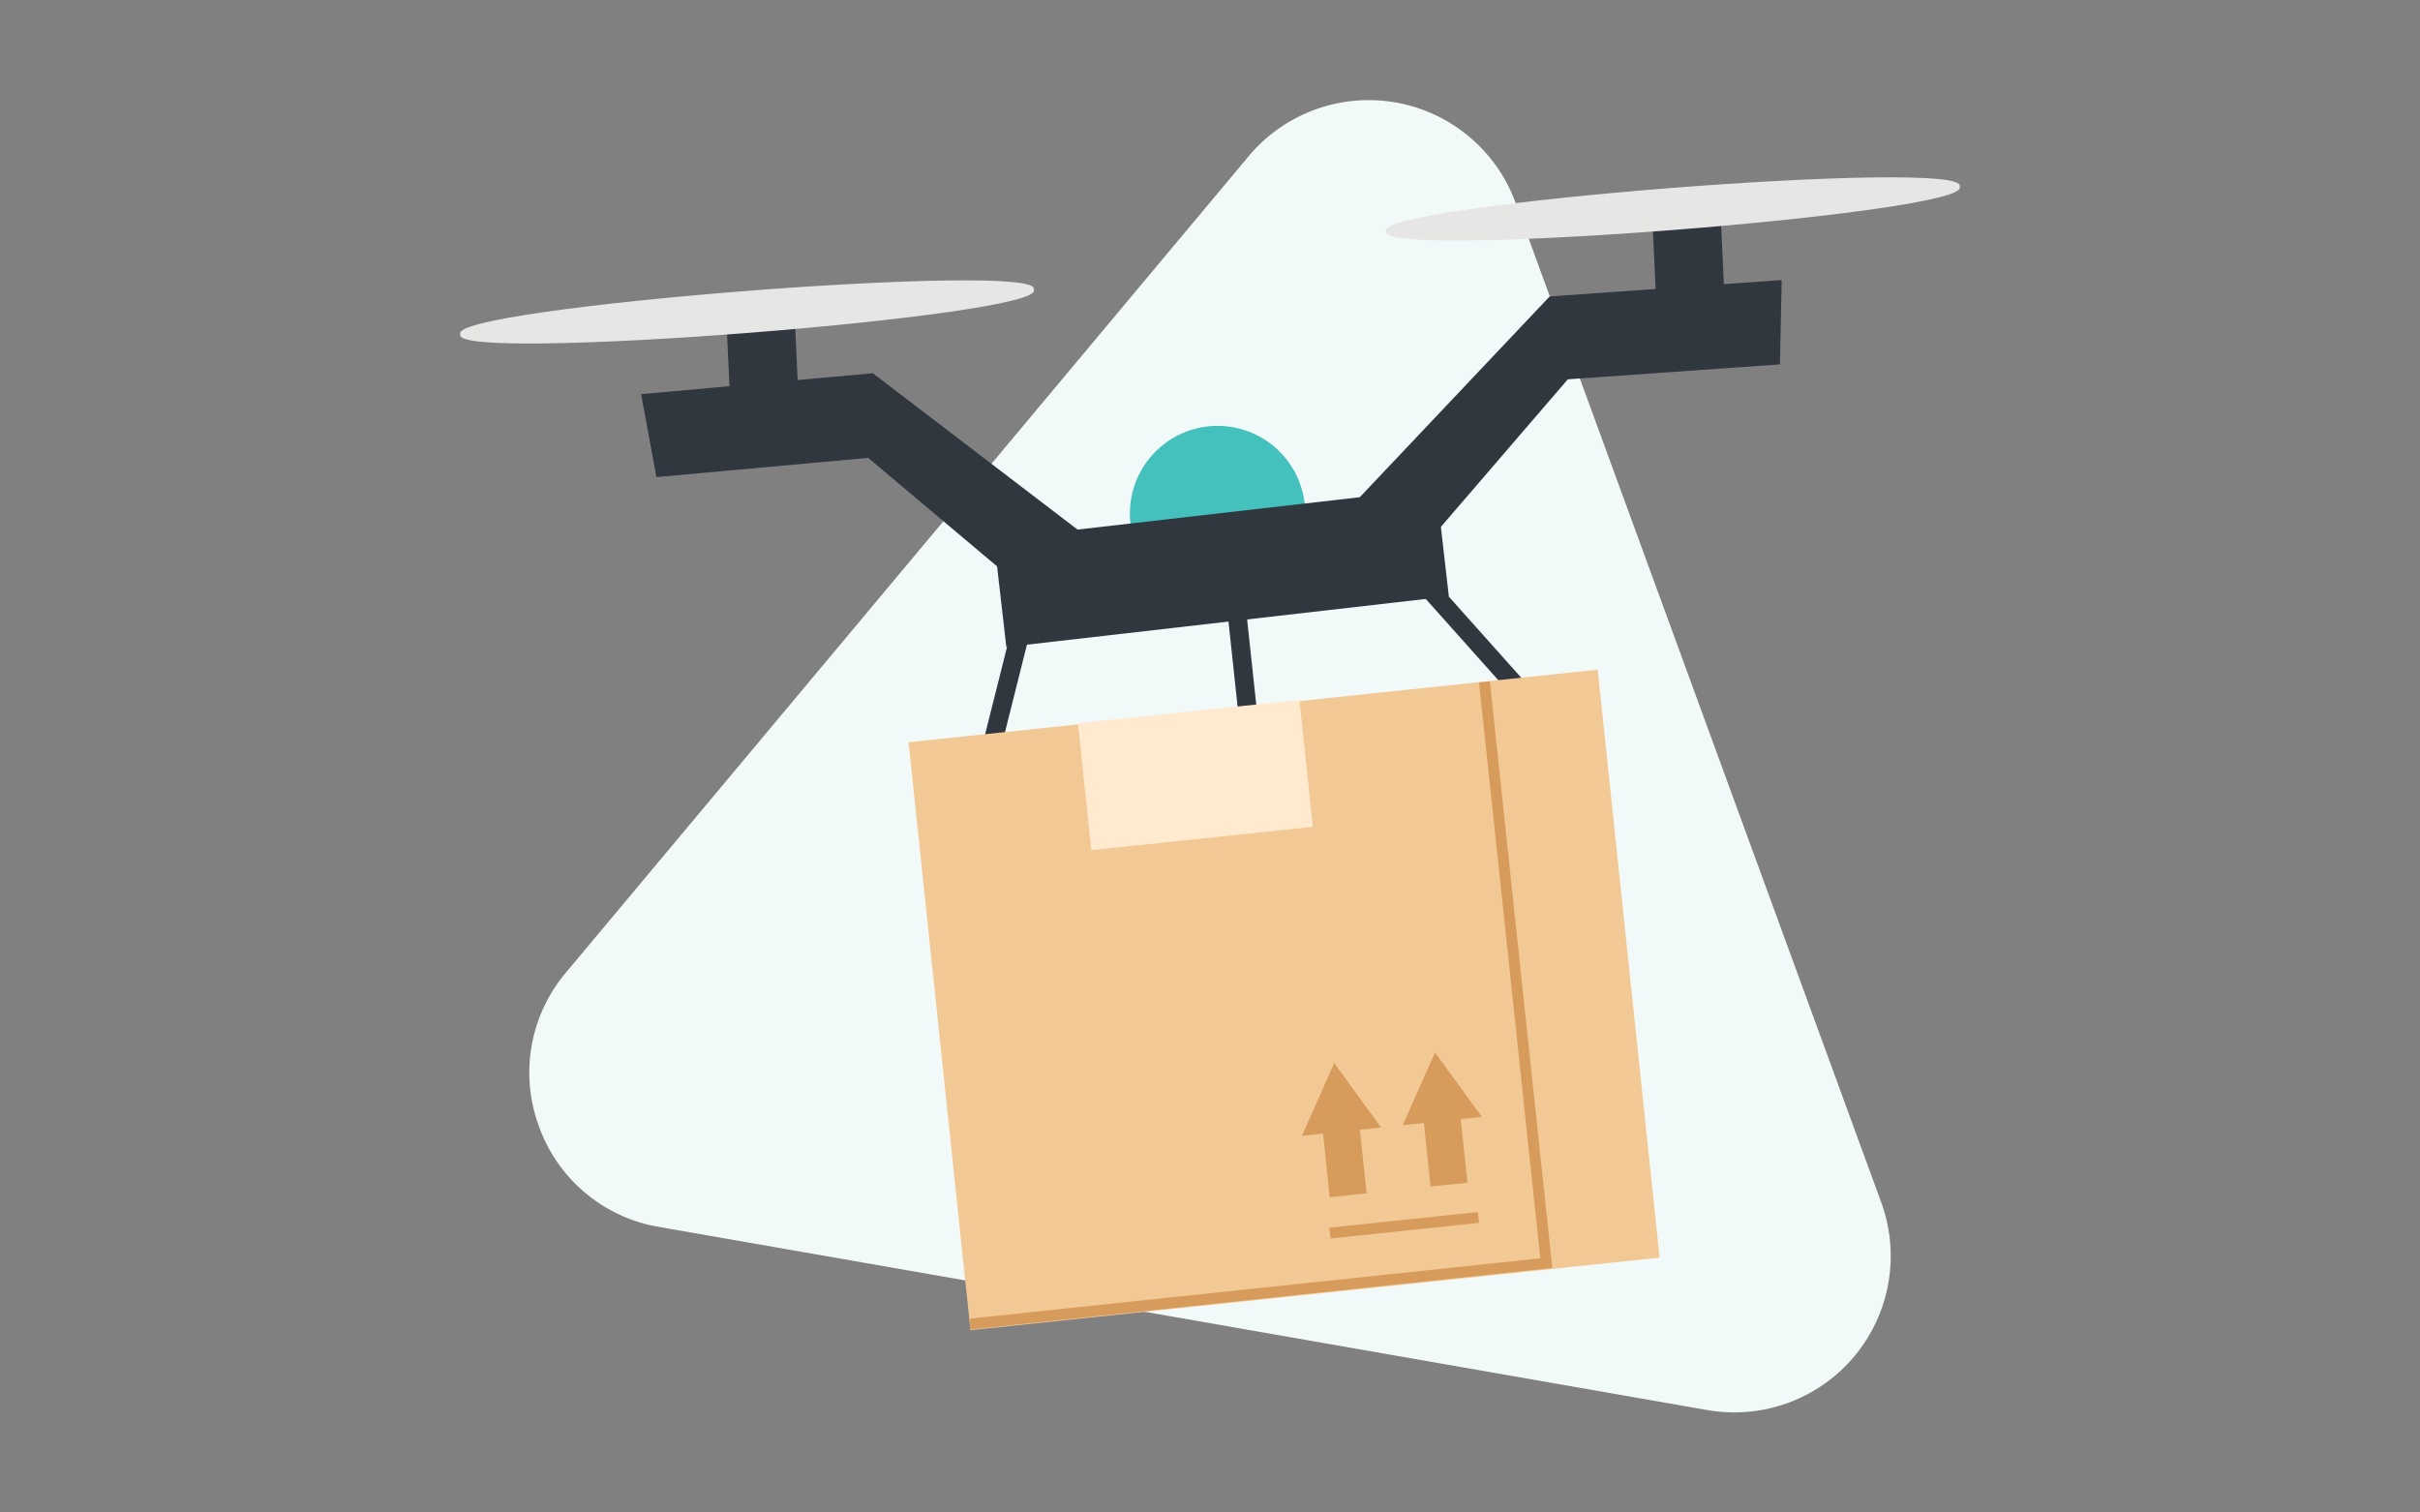
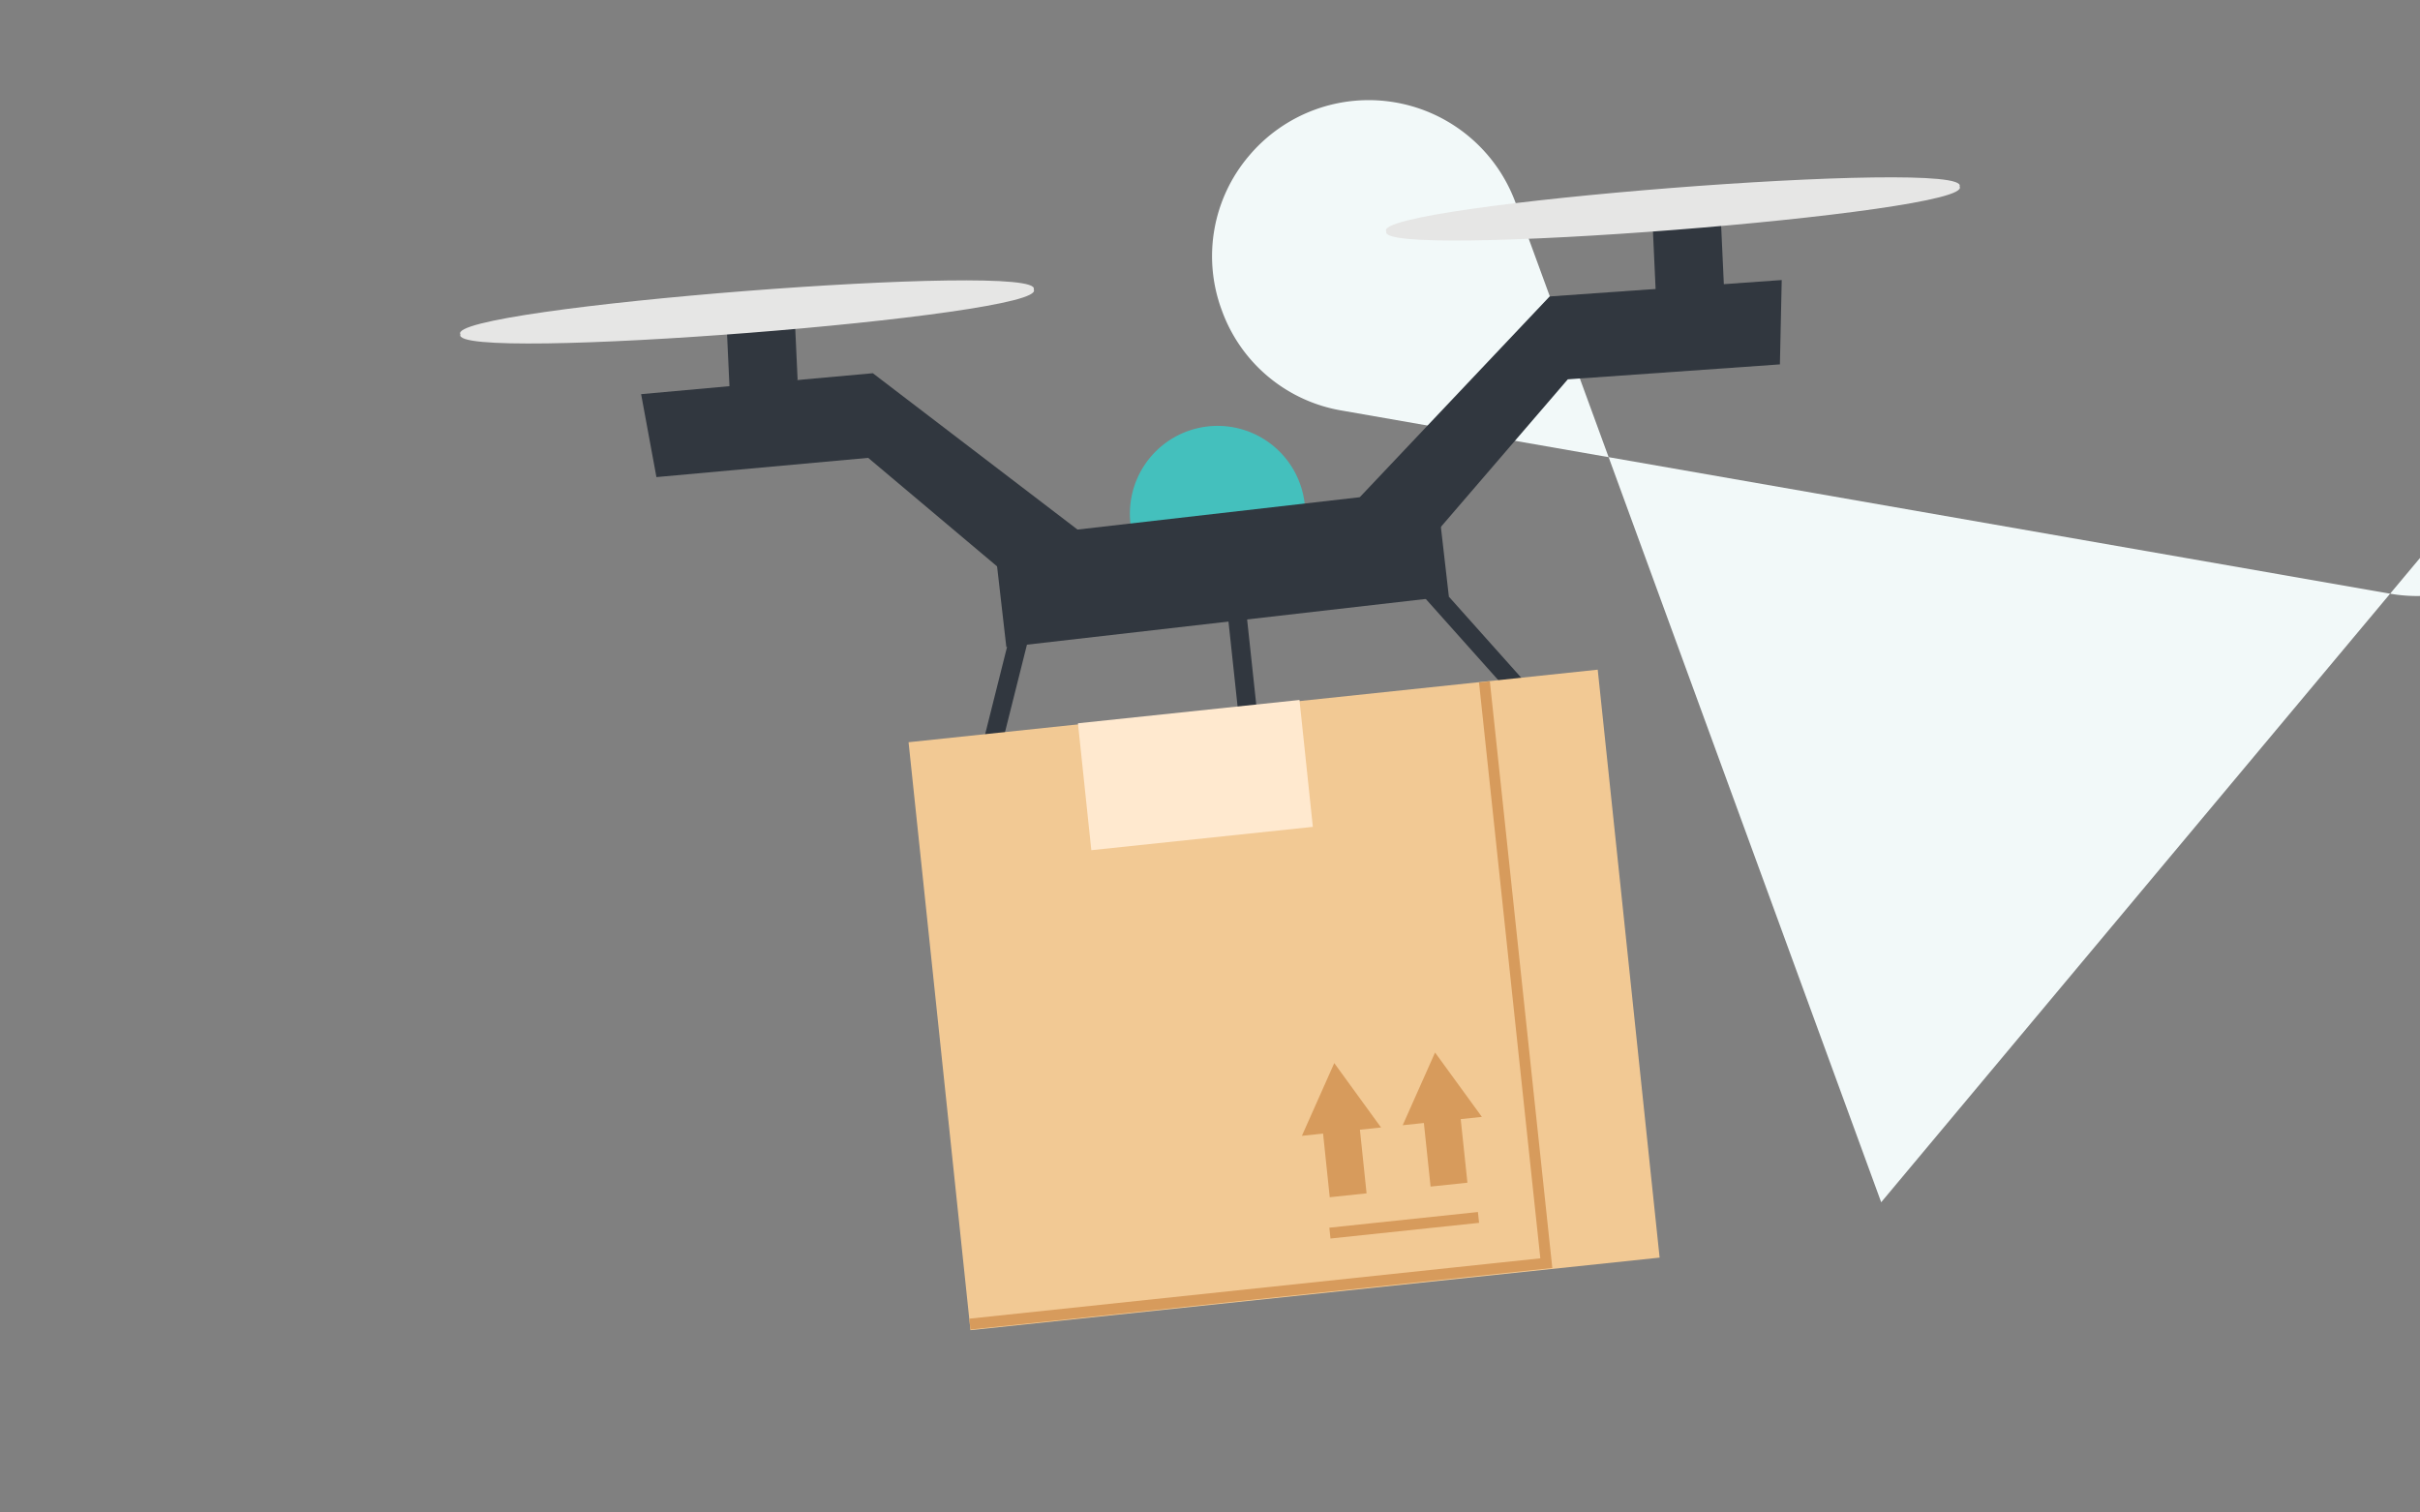
<svg xmlns="http://www.w3.org/2000/svg" id="Layer_1" data-name="Layer 1" viewBox="0 0 400 250">
  <rect x="0" y="0" width="400" height="250" fill="#808080" stroke="none" />
  <defs>
    <style>.cls-1,.cls-7{fill:none;}.cls-2{fill:#f2f9f9;}.cls-3{fill:#31373f;}.cls-4{fill:#e6e6e5;}.cls-5{fill:#44c0bd;}.cls-6{fill:#f2c994;}.cls-7{stroke:#d79b5c;stroke-miterlimit:10;stroke-width:1.8px;}.cls-8{fill:#d79b5c;}.cls-9{fill:#ffe9cf;}</style>
  </defs>
  <rect class="cls-1" width="400" height="250" />
-   <rect class="cls-1" width="400" height="250" />
-   <path class="cls-2" d="M310.94,198.72,250.51,33.52a25.86,25.86,0,0,0-44.11-7.71L93.55,160.75a25.59,25.59,0,0,0-4.45,25.47,25.59,25.59,0,0,0,19.83,16.58l173.28,30.27a25.85,25.85,0,0,0,28.73-34.35Z" />
+   <path class="cls-2" d="M310.94,198.72,250.51,33.52a25.86,25.86,0,0,0-44.11-7.71a25.59,25.59,0,0,0-4.45,25.47,25.59,25.59,0,0,0,19.83,16.58l173.28,30.27a25.85,25.85,0,0,0,28.73-34.35Z" />
  <polygon class="cls-3" points="224.76 82.18 256.14 49 294.5 46.29 294.2 60.23 259.14 62.7 229.5 97.16 224.76 82.18" />
  <polygon class="cls-3" points="180.56 89.41 144.27 61.69 105.97 65.15 108.5 78.86 143.5 75.68 178.28 104.96 180.56 89.41" />
  <polygon class="cls-3" points="131.84 62.83 120.63 65.1 120.12 54.05 131.41 53.53 131.84 62.83" />
  <path class="cls-4" d="M170.86,47.85c2.75,4.42-96.79,12.22-94.76,7.42C73.35,50.85,172.9,43.05,170.86,47.85Z" />
  <polygon class="cls-3" points="284.97 47.79 273.7 48.8 273.16 37.03 284.45 36.51 284.97 47.79" />
  <path class="cls-4" d="M323.9,30.83c2.75,4.42-96.8,12.22-94.76,7.42C226.39,33.83,325.93,26,323.9,30.83Z" />
  <path class="cls-5" d="M215.74,84.67,187.1,88a14.49,14.49,0,1,1,28.64-3.29Z" />
  <rect class="cls-3" x="239.69" y="86.98" width="3.1" height="31.91" transform="translate(-7.27 186.8) rotate(-41.76)" />
  <rect class="cls-3" x="204.02" y="101.12" width="3.1" height="20.9" transform="translate(-10.73 22.57) rotate(-6.12)" />
  <rect class="cls-3" x="153.39" y="114.32" width="24.81" height="3.1" transform="translate(13.06 248.48) rotate(-75.91)" />
  <rect class="cls-3" x="165.08" y="84.86" width="73.62" height="17.95" transform="translate(-9.38 23.61) rotate(-6.54)" />
  <rect class="cls-6" x="154.99" y="116.4" width="114.54" height="97.72" transform="translate(-16.15 23.15) rotate(-6.01)" />
  <polyline class="cls-7" points="160.31 218.86 255.59 208.79 245.36 112.71" />
  <g id="Path">
    <line class="cls-7" x1="219.82" y1="203.82" x2="244.38" y2="201.23" />
  </g>
  <polygon class="cls-8" points="244.94 184.61 237.2 173.97 231.85 185.99 235.35 185.62 236.46 196.13 242.55 195.49 241.44 184.98 244.94 184.61" />
  <polygon class="cls-8" points="220.54 175.72 215.19 187.74 218.69 187.37 219.79 197.89 225.88 197.25 224.78 186.73 228.27 186.36 220.54 175.72" />
  <rect class="cls-9" x="179.18" y="117.56" width="36.82" height="21.09" transform="translate(-12.33 21.4) rotate(-6.01)" />
</svg>